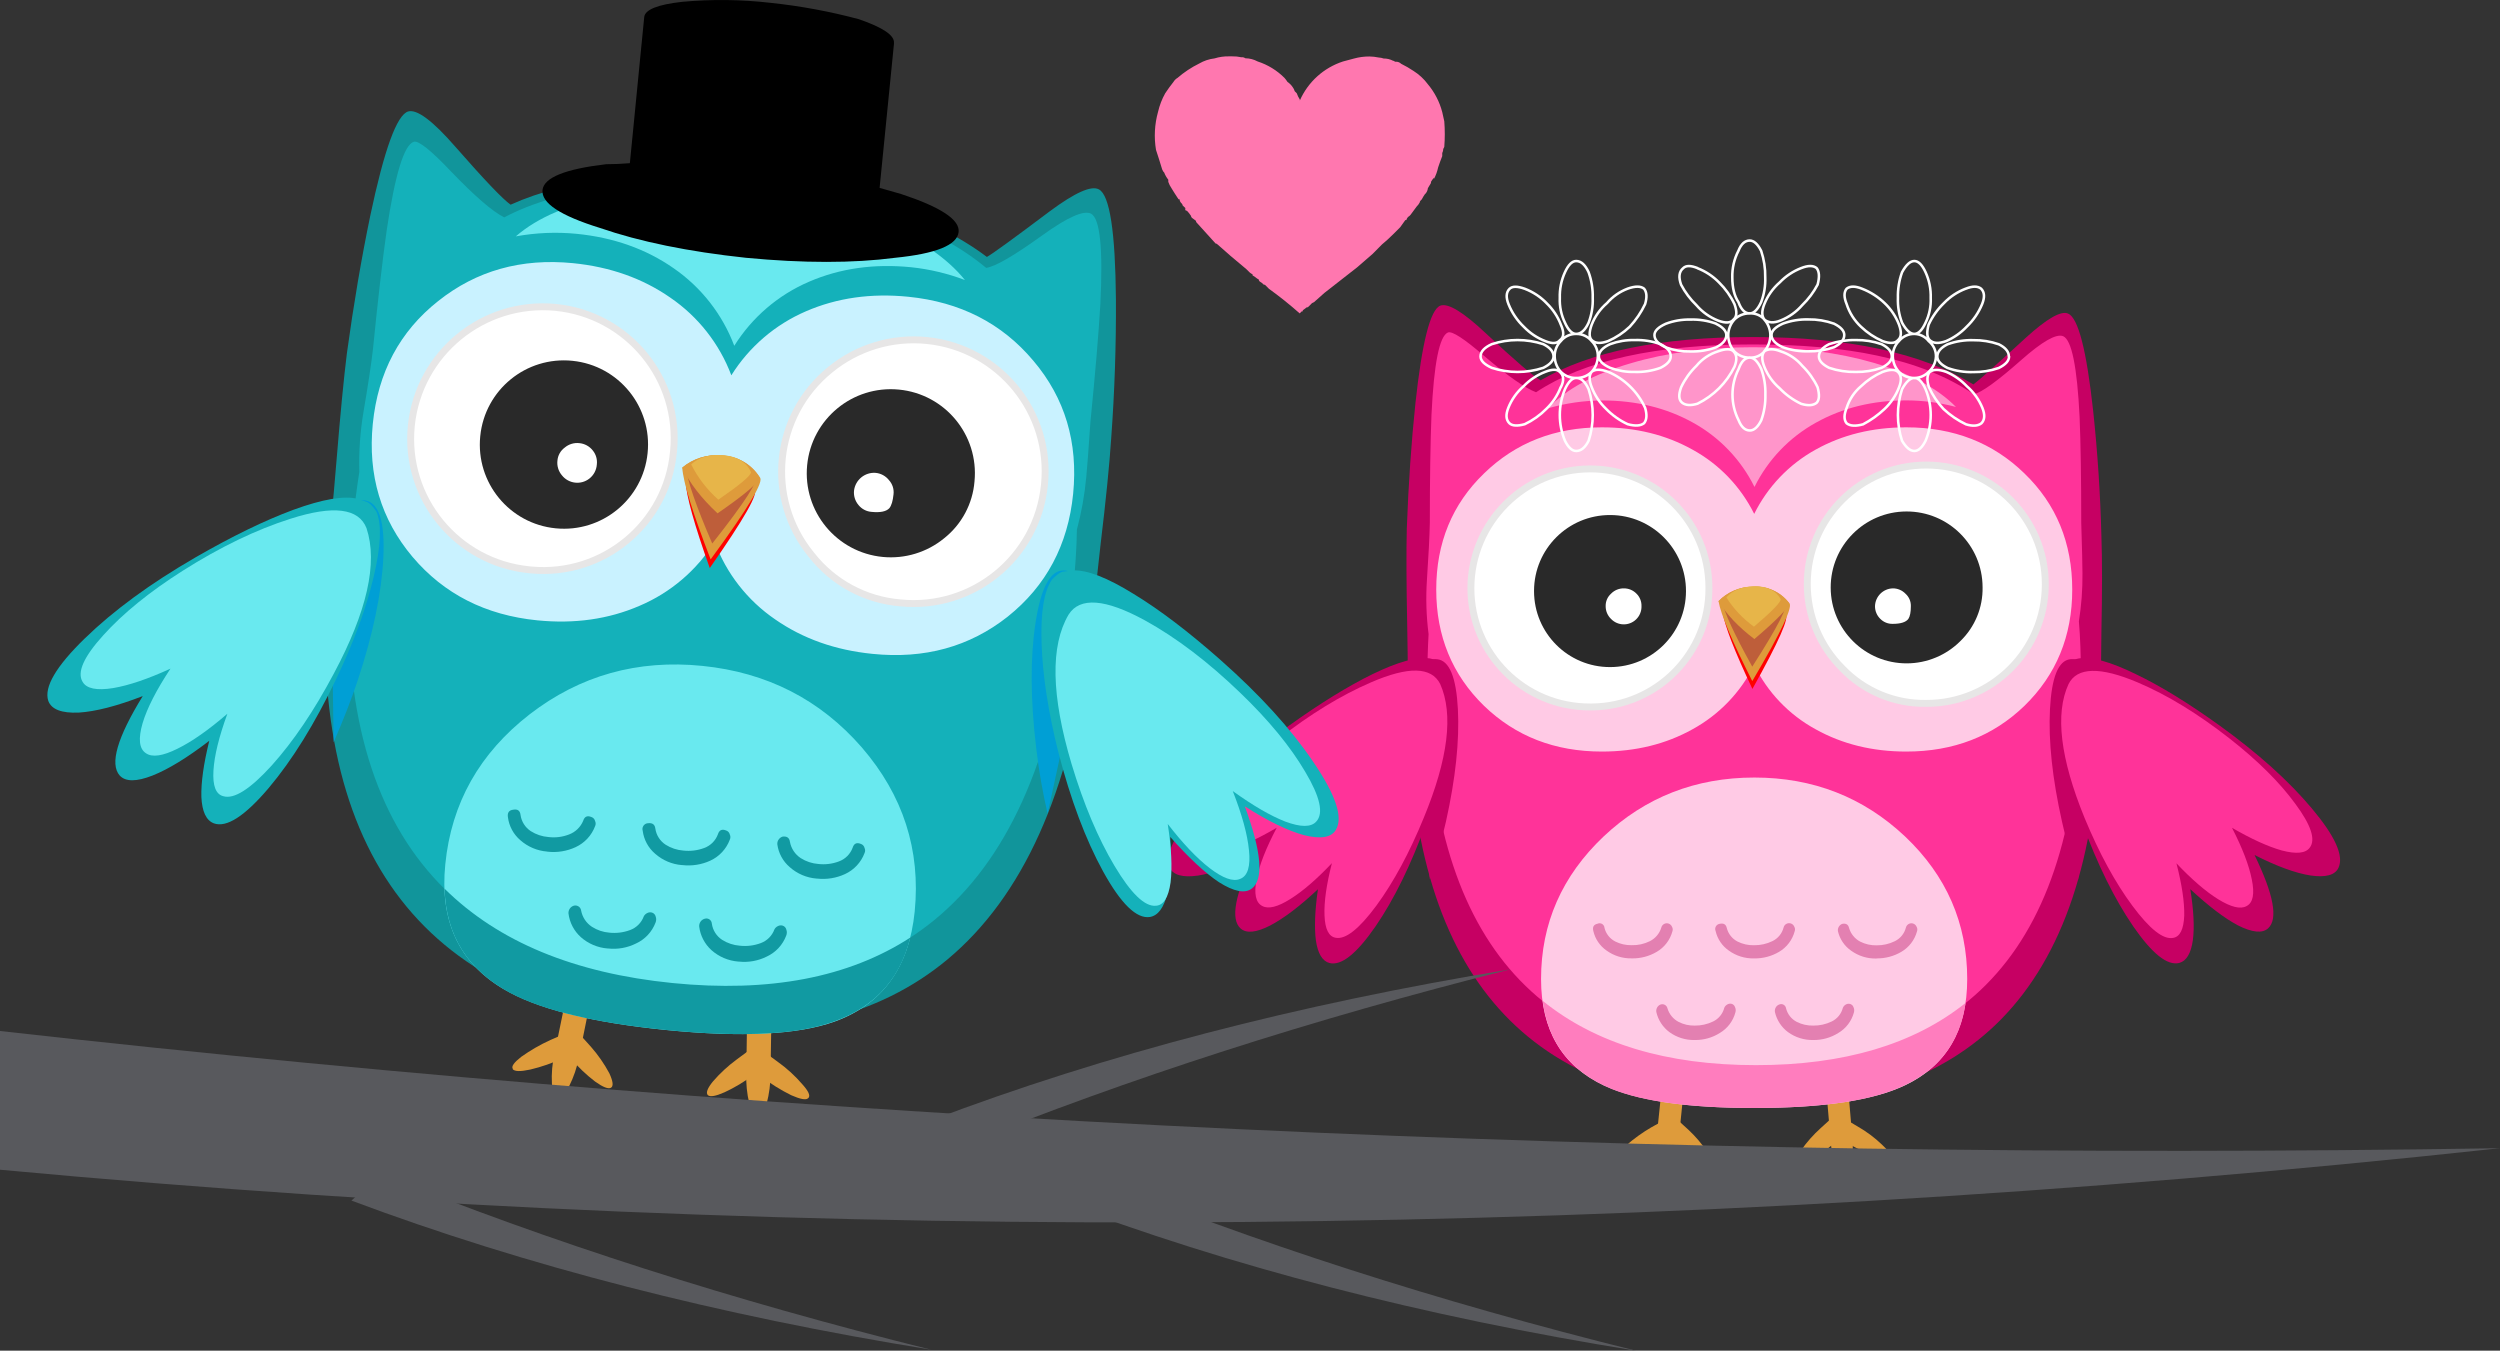
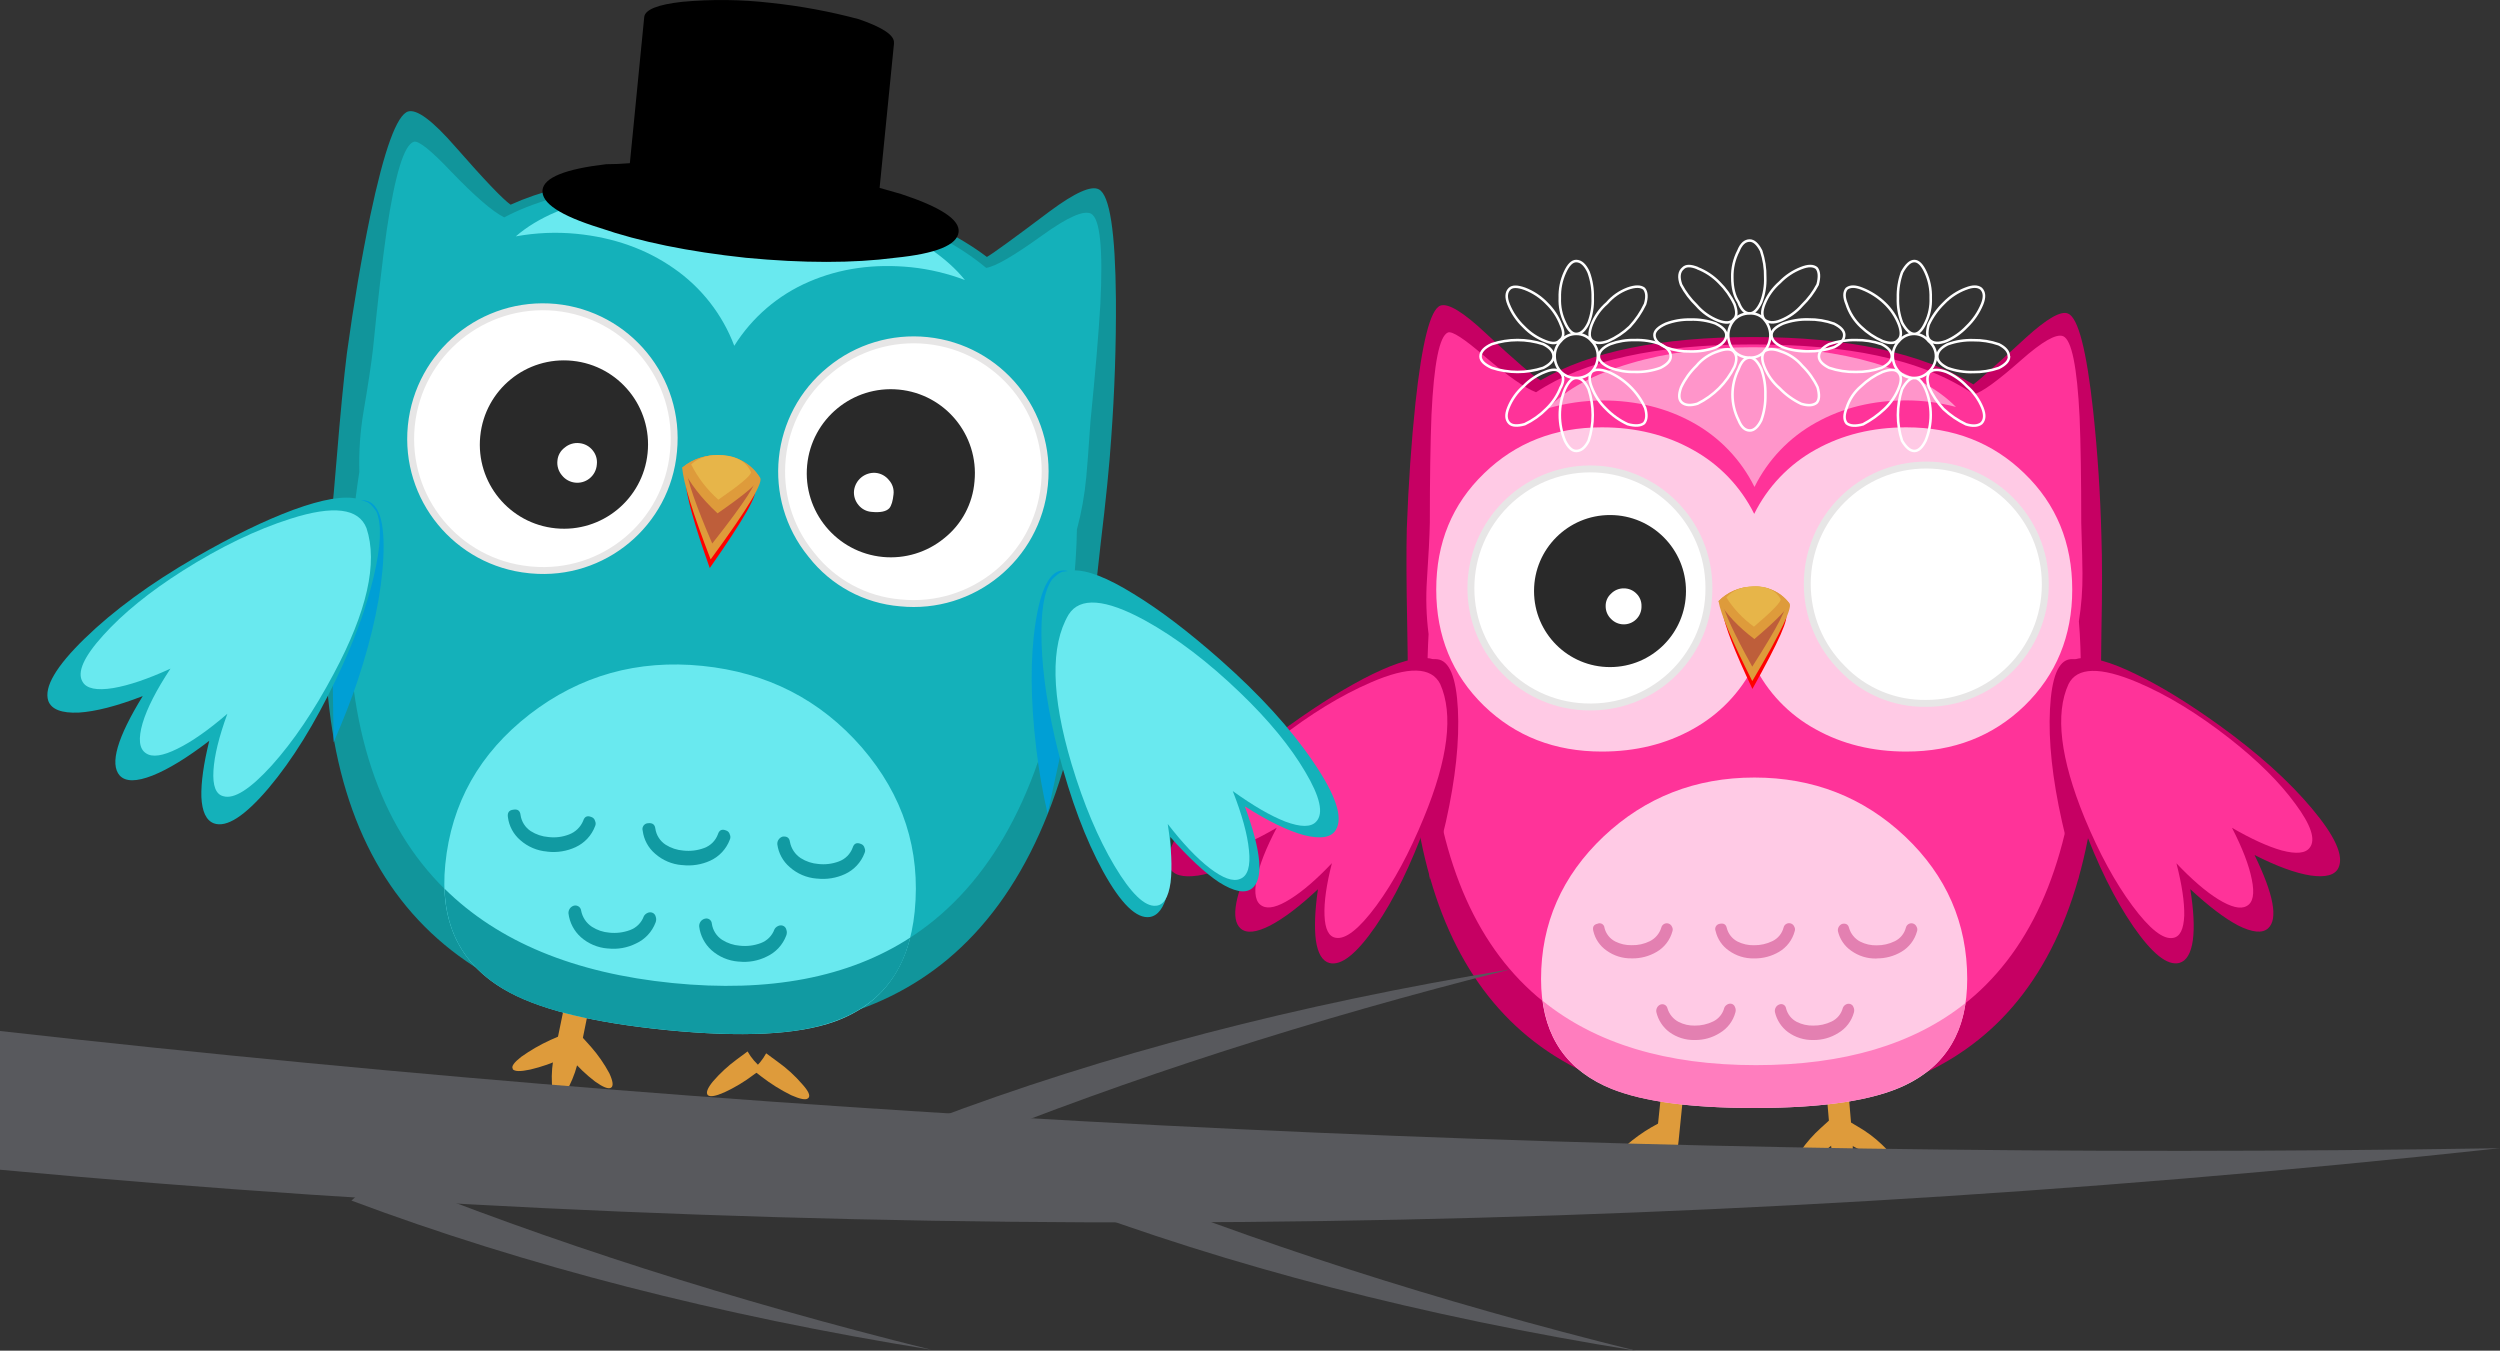
<svg xmlns="http://www.w3.org/2000/svg" version="1.0" id="Layer_1" x="0px" y="0px" viewBox="0 0 976 527.31" enable-background="new 0 0 976 527.31" xml:space="preserve">
  <rect x="0" y="0" width="976" height="527.31" fill="#333333" stroke="none" />
  <title>owls_0002</title>
-   <path fill="#FF77AF" d="M468.15,24.81c-3.045,1.497-5.885,3.379-8.45,5.6c-0.66,0.389-1.211,0.94-1.6,1.6  c-1.067,1.333-2.133,2.8-3.2,4.4c-1.271,2.272-2.214,4.713-2.8,7.25c-1.351,4.832-1.624,9.901-0.8,14.85c0.8,2.4,1.6,4.933,2.4,7.6  l0.4,0.8l0.4,0.45c0.385,1.011,0.924,1.955,1.6,2.8V71c0.291,0.85,0.695,1.657,1.2,2.4c0.8,1.333,1.733,2.8,2.8,4.4h0.4  c0.04,0.619,0.328,1.196,0.8,1.6c0.236,0.202,0.38,0.49,0.4,0.8c0.3,0.267,0.717,0.667,1.25,1.2h-0.4l0.4,0.85h0.4  c0.597,0.613,1.133,1.283,1.6,2c0.02,0.31,0.164,0.598,0.4,0.8l1.6,1.2v0.4c2.4,2.667,4.933,5.467,7.6,8.4  c0.31,0.02,0.598,0.164,0.8,0.4c2.967,2.7,6.717,5.917,11.25,9.65l1.2,1.2c0.356,0.327,0.761,0.597,1.2,0.8v0.4l1.2,0.8  c0.356,0.327,0.761,0.597,1.2,0.8c0.02,0.31,0.164,0.598,0.4,0.8c0.602,0.32,1.144,0.743,1.6,1.25h0.4l1.2,1.2l0.4,0.4  c4.16,2.994,8.165,6.198,12,9.6l0.8-0.8h0.4v-0.4l1.6-1.2h0.4l1.6-1.6l0.8-0.4l4.05-3.6l12.8-10c1.9-1.6,3.9-3.333,6-5.2l3.6-3.65  c1.6-1.333,3.067-2.667,4.4-4l2.8-2.8c0.8-1.067,1.467-2,2-2.8h0.4c0.169-0.673,0.601-1.25,1.2-1.6l0.4-0.4  c0.8-1.067,1.6-2.15,2.4-3.25c0.483-0.466,0.888-1.006,1.2-1.6c0.02-0.31,0.164-0.598,0.4-0.8l0.4-0.4c0.36-0.69,0.761-1.358,1.2-2  l0.4-0.4c0.45-0.578,0.727-1.271,0.8-2l1.2-2V71c0.312-0.594,0.717-1.134,1.2-1.6v0.4c0.731-1.405,1.269-2.902,1.6-4.45  c0.533-1.6,1.067-3.067,1.6-4.4v-1.2c0.257-0.495,0.394-1.043,0.4-1.6l0.4-0.8c0.264-3.328,0.264-6.672,0-10  c-0.267-1.333-0.533-2.533-0.8-3.6c-1.042-3.986-2.955-7.692-5.6-10.85c-1.527-2.066-3.426-3.83-5.6-5.2  c-1.553-1.04-3.173-1.975-4.85-2.8c-0.528-0.532-1.251-0.821-2-0.8h-0.4c-0.202-0.236-0.49-0.38-0.8-0.4  c-1.111-0.577-2.348-0.87-3.6-0.85c-0.642-0.236-1.317-0.371-2-0.4c-1.184-0.251-2.39-0.384-3.6-0.4c-2.027-0.007-4.046,0.262-6,0.8  L524.3,24c-7.531,2.454-13.659,8-16.85,15.25v-0.4c-0.5-0.764-0.903-1.587-1.2-2.45l-0.8-0.8c-0.153-0.583-0.425-1.128-0.8-1.6  c-0.527-0.793-1.207-1.473-2-2c-0.354-0.566-0.756-1.101-1.2-1.6c-2.928-2.93-6.509-5.123-10.45-6.4  c-1.474-0.801-3.122-1.23-4.8-1.25c-0.466-0.325-1.036-0.467-1.6-0.4c-1.181-0.263-2.39-0.38-3.6-0.35h-1.2  c-1.914-0.037-3.822,0.233-5.65,0.8C472.033,23.05,469.99,23.734,468.15,24.81z" />
  <path fill="#DE9B3B" d="M659.5,393.14c-0.533-3-1.39-4.557-2.57-4.67h-0.16c-1.18-0.107-2.36,1.287-3.54,4.18  c-1.172,3.385-1.921,6.901-2.23,10.47l-4.34,41.66c-0.44,3.53-0.386,7.105,0.16,10.62c0.533,3,1.39,4.5,2.57,4.5h0.16  c1.18,0,2.307-1.393,3.38-4.18c1.287-3.357,2.099-6.878,2.41-10.46l4.18-41.5C659.945,400.232,659.938,396.666,659.5,393.14z" />
-   <path fill="#DE9B3B" d="M659.18,441.08l-3.54-3.22c-1.573,2.123-3.539,3.926-5.79,5.31l2.73,2.73c2.839,2.739,5.964,5.166,9.32,7.24  c3,1.713,4.93,2.25,5.79,1.61s0.483-2.307-1.13-5C664.438,446.588,661.962,443.68,659.18,441.08z" />
  <path fill="#DE9B3B" d="M649,437.71l-4.34,2.41c-3.427,1.998-6.658,4.315-9.65,6.92c-2.36,2.253-3.217,3.753-2.57,4.5v0.16  c0.753,0.753,2.79,0.593,6.11-0.48c3.867-1.324,7.584-3.05,11.09-5.15l3.54-2.09C651.403,442.173,649.985,440.045,649,437.71z" />
  <path fill="#DE9B3B" d="M717.53,392.5c-1.073-2.787-2.2-4.12-3.38-4c-1.18,0.12-2.09,1.567-2.73,4.34  c-0.556,3.458-0.663,6.974-0.32,10.46l3.54,41.66c0.217,3.566,0.92,7.085,2.09,10.46c1.073,2.787,2.2,4.12,3.38,4h0.16  c1.18-0.107,2.037-1.607,2.57-4.5c0.553-3.512,0.661-7.081,0.32-10.62l-3.54-41.5C719.416,399.285,718.712,395.817,717.53,392.5z" />
  <path fill="#DE9B3B" d="M714.31,437.22l-3.54,3.22c-2.832,2.55-5.368,5.412-7.56,8.53c-1.713,2.573-2.143,4.24-1.29,5  c0.86,0.667,2.79,0.13,5.79-1.61c3.403-2.016,6.581-4.389,9.48-7.08l2.89-2.57C717.813,441.279,715.852,439.413,714.31,437.22z" />
  <path fill="#DE9B3B" d="M734.73,446.87c-2.859-2.739-6.042-5.116-9.48-7.08l-4.34-2.57c-0.985,2.335-2.403,4.462-4.18,6.27  l3.38,2.09c3.504,2.19,7.22,4.022,11.09,5.47c3.333,1.073,5.317,1.233,5.95,0.48l0.16-0.16  C737.95,450.517,737.09,449.017,734.73,446.87z" />
  <path fill="#C60063" d="M790.83,131.9c-11.787,10.833-18.593,16.893-20.42,18.18c-20.253-12.333-48.973-18.5-86.16-18.5  c-35.793,0-63.39,5.63-82.79,16.89c-2.893-1.607-10.02-7.72-21.38-18.34c-8.893-8.367-14.84-11.96-17.84-10.78  c-3.86,1.607-7.077,14.273-9.65,38c-1.607,15.227-2.733,31.58-3.38,49.06c-0.213,8.9-0.16,21.393,0.16,37.48  c0.32,16.087,0.32,28.58,0,37.48l0.48-1.29c1.927,101.133,47.15,151.7,135.67,151.7c41.58,0,73.463-11.26,95.65-33.78  c24.327-24.773,37.187-63.167,38.58-115.18l0.64,1.45c-0.213-8.58-0.213-21.073,0-37.48c0.32-15.873,0.32-28.367,0-37.48  c-0.427-16.513-1.5-32.813-3.22-48.9c-2.573-23.7-5.843-36.367-9.81-38C804.593,121.23,799.083,124.393,790.83,131.9z" />
  <path fill="#FF3399" d="M789.06,140.58c-9.213,8.153-15.377,12.603-18.49,13.35c-10.287-6.973-22.88-12.013-37.78-15.12  c-13.5-2.893-29.683-4.34-48.55-4.34c-37.613,0-65.8,6.22-84.56,18.66c-4.287-1.607-11.037-6.327-20.25-14.16  c-7.82-6.753-12.537-9.81-14.15-9.17c-3.333,1.393-5.477,12.117-6.43,32.17c-0.427,10.833-0.64,24.883-0.64,42.15  c-0.107,5.253-0.483,12.653-1.13,22.2c-0.474,7.081-0.259,14.191,0.64,21.23c-0.32,5.687-0.48,11.64-0.48,17.86  c0,100.273,42.76,150.41,128.28,150.41c41.687,0,72.98-11.903,93.88-35.71c22-24.88,33-63.113,33-114.7  c0-9.22-0.267-16.833-0.8-22.84c0.987-6.17,1.456-12.412,1.4-18.66c0-3-0.16-9.597-0.48-19.79c0-17.053-0.213-30.833-0.64-41.34  c-0.967-19.627-3.11-30.137-6.43-31.53C802.777,130.177,797.313,133.287,789.06,140.58z" />
  <path fill="#FF95CA" d="M660.95,165c10.369,5.728,18.742,14.485,24,25.1c5.258-10.615,13.631-19.372,24-25.1  c10.393-5.793,22.183-8.69,35.37-8.69c6.514,0.024,12.997,0.888,19.29,2.57c-7.18-7.293-17.847-13.03-32-17.21  c-14.04-4.073-29.793-6.11-47.26-6.11c-17.787,0-33.7,2.09-47.74,6.27c-14.407,4.207-25.157,10.063-32.25,17.57  c6.897-1.998,14.039-3.028,21.22-3.06C638.76,156.347,650.55,159.233,660.95,165z" />
  <path fill="#FFCAE5" d="M790.35,275.55c12.433-12.12,18.65-27.24,18.65-45.36c0-18.233-6.217-33.353-18.65-45.36  c-12.327-12-27.707-18-46.14-18c-13.18,0-24.97,2.897-35.37,8.69c-10.369,5.728-18.742,14.485-24,25.1  c-5.274-10.64-13.691-19.402-24.11-25.1c-10.393-5.793-22.183-8.69-35.37-8.69c-18.327,0-33.66,6-46,18  c-12.433,12-18.65,27.12-18.65,45.36c0,18.127,6.217,33.247,18.65,45.36c12.327,11.907,27.66,17.86,46,17.86  c13.18,0,24.97-2.897,35.37-8.69c10.419-5.698,18.836-14.46,24.11-25.1c5.194,10.659,13.584,19.433,24,25.1  c10.393,5.793,22.183,8.69,35.37,8.69C762.643,293.41,778.023,287.457,790.35,275.55z" />
  <path fill="#C60063" d="M820.09,266.54c-4.393-6.54-8.36-9.597-11.9-9.17c-4.607,0.533-7.233,7.02-7.88,19.46  c-0.647,12.44,0.917,27.08,4.69,43.92c1.673,7.617,3.766,15.135,6.27,22.52L820.09,266.54z" />
  <path fill="#C60063" d="M561.12,257.37c-3.427-0.427-7.337,2.63-11.73,9.17l8.84,76.73c2.667-8.367,4.757-15.873,6.27-22.52  c3.753-16.84,5.307-31.48,4.66-43.92S565.833,257.903,561.12,257.37z" />
  <path fill="#C60063" d="M866.55,283.27c-12.22-8.793-23.15-15.497-32.79-20.11c-9.86-4.827-17.253-6.863-22.18-6.11  c-0.107,0-1.287,0.267-3.54,0.8c-0.745,0.331-1.405,0.827-1.93,1.45c-0.526,0.496-1.011,1.035-1.45,1.61  c-2.467,4.18-2.95,11.847-1.45,23s4.717,23.593,9.65,37.32c6,16.3,12.643,29.76,19.93,40.38c7.393,10.727,13.393,15.5,18,14.32  c2.787-0.753,4.553-3.703,5.3-8.85c0.667-5.04,0.333-11.69-1-19.95c7.18,6.667,13.397,11.387,18.65,14.16  c5.573,2.787,9.483,3.163,11.73,1.13c3.967-3.647,2.2-13.19-5.3-28.63c8.667,4.4,15.953,7.067,21.86,8c6,0.86,9.643-0.16,10.93-3.06  c2.14-4.613-1.343-12.333-10.45-23.16C893.537,304.87,881.55,294.103,866.55,283.27z" />
  <path fill="#FF3399" d="M871.37,323.17c7.607,4.4,14.09,7.35,19.45,8.85c5.68,1.5,9.323,1.123,10.93-1.13  c2.36-3.113,0.483-8.797-5.63-17.05c-6.107-8.367-14.627-16.84-25.56-25.42c-12.433-9.76-24.433-17.093-36-22  c-14.667-6.22-23.667-6.007-27,0.64c-5.333,11.58-3.243,29.007,6.27,52.28c5.68,13.727,11.897,25.147,18.65,34.26  c6.753,9.113,12.057,13.297,15.91,12.55c2.667-0.427,4.113-3.323,4.34-8.69c0.107-5.333-0.91-12.143-3.05-20.43  c6,6.327,11.413,10.993,16.24,14c5.04,3.113,8.737,4.023,11.09,2.73c2.573-1.287,3.27-4.773,2.09-10.46  C878.02,337.813,875.443,331.103,871.37,323.17z" />
  <path fill="#C60063" d="M558.23,257.05c-4.927-0.753-12.373,1.283-22.34,6.11c-9.647,4.72-20.523,11.423-32.63,20.11  c-14.893,10.727-26.893,21.503-36,32.33s-12.643,18.547-10.61,23.16c1.393,2.893,5.09,3.913,11.09,3.06  c5.893-0.967,13.18-3.633,21.86-8c-7.5,15.44-9.267,24.983-5.3,28.63c2.253,2.04,6.11,1.663,11.57-1.13  c5.333-2.787,11.55-7.507,18.65-14.16c-1.18,8.26-1.447,14.91-0.8,19.95c0.753,5.147,2.52,8.097,5.3,8.85  c4.607,1.18,10.607-3.593,18-14.32c7.287-10.62,13.877-24.08,19.77-40.38c4.534-12.062,7.769-24.572,9.65-37.32  c1.5-11.047,1.07-18.713-1.29-23c-0.439-0.575-0.924-1.114-1.45-1.61c-0.595-0.616-1.305-1.109-2.09-1.45  C559.463,257.327,558.337,257.05,558.23,257.05z" />
  <path fill="#FF3399" d="M537.33,353.57c6.753-9.22,12.917-20.64,18.49-34.26c9.54-23.06,11.683-40.487,6.43-52.28  c-3.427-6.753-12.427-6.967-27-0.64c-11.68,5.04-23.68,12.373-36,22c-10.933,8.58-19.453,17.053-25.56,25.42  c-6.107,8.26-7.983,13.943-5.63,17.05c1.607,2.253,5.25,2.63,10.93,1.13c5.467-1.5,11.95-4.45,19.45-8.85  c-4.18,7.933-6.807,14.637-7.88,20.11c-1.073,5.687-0.323,9.173,2.25,10.46c2.36,1.287,6.003,0.377,10.93-2.73  c4.82-3,10.233-7.667,16.24-14c-2.14,8.367-3.103,15.177-2.89,20.43c0.213,5.333,1.66,8.23,4.34,8.69  C525.277,366.867,530.577,362.69,537.33,353.57z" />
  <path fill="#FFCAE5" d="M743.73,326.55c-16.287-15.333-35.897-23-58.83-23s-42.547,7.667-58.84,23  c-16.287,15.44-24.43,33.993-24.43,55.66c0,19.947,8.143,33.78,24.43,41.5c12.433,5.9,32.047,8.85,58.84,8.85  c26.793,0,46.403-2.95,58.83-8.85c16.18-7.72,24.27-21.553,24.27-41.5C768,360.437,759.91,341.883,743.73,326.55z" />
  <path fill="#FF7DBE" d="M684.9,432.56c24.54,0,42.973-2.467,55.3-7.4c15.86-6.327,24.917-17.533,27.17-33.62  c-20.247,16.193-47.523,24.29-81.83,24.29c-34.827,0-62.583-8.367-83.27-25.1c2.14,16.513,11.14,27.99,27,34.43  C641.597,430.093,660.14,432.56,684.9,432.56z" />
  <path fill="#E380B1" d="M700.65,363.55c0.211-0.585,0.153-1.233-0.16-1.77c-0.456-1.126-1.739-1.669-2.865-1.213  c-0.661,0.268-1.151,0.839-1.315,1.533c-0.592,2.324-2.18,4.268-4.34,5.31c-2.25,1.097-4.727,1.648-7.23,1.61  c-2.23,0.053-4.439-0.445-6.43-1.45c-2.094-1.085-3.617-3.02-4.18-5.31c-0.32-1.393-1.23-1.93-2.73-1.61  c-1.133,0.154-1.927,1.196-1.773,2.329c0.027,0.197,0.082,0.389,0.163,0.571c0.722,3.068,2.552,5.761,5.14,7.56  c2.85,2.06,6.294,3.135,9.81,3.06h0.16c3.391,0.042,6.729-0.847,9.65-2.57C697.564,369.824,699.755,366.931,700.65,363.55z" />
  <path fill="#E380B1" d="M637.15,374.16c3.391,0.042,6.729-0.847,9.65-2.57c3.007-1.762,5.201-4.635,6.11-8  c0.211-0.585,0.153-1.233-0.16-1.77c-0.456-1.126-1.739-1.669-2.865-1.213c-0.661,0.268-1.151,0.839-1.315,1.533  c-0.697,2.318-2.327,4.242-4.5,5.31c-2.195,1.086-4.622,1.618-7.07,1.55c-2.23,0.053-4.439-0.445-6.43-1.45  c-2.094-1.085-3.617-3.02-4.18-5.31c-0.063-1.053-0.967-1.856-2.02-1.793c-0.246,0.015-0.487,0.077-0.71,0.183  c-1.5,0.32-2.037,1.287-1.61,2.9c0.722,3.068,2.552,5.761,5.14,7.56c2.85,2.06,6.294,3.135,9.81,3.06h0.16L637.15,374.16z" />
  <path fill="#E380B1" d="M732.64,374.16c3.391,0.042,6.729-0.847,9.65-2.57c3.007-1.762,5.201-4.635,6.11-8  c0.211-0.585,0.153-1.233-0.16-1.77c-0.456-1.126-1.739-1.669-2.865-1.213c-0.661,0.268-1.151,0.839-1.315,1.533  c-0.592,2.324-2.18,4.268-4.34,5.31c-2.197,1.085-4.62,1.637-7.07,1.61c-2.23,0.053-4.439-0.445-6.43-1.45  c-2.106-1.109-3.672-3.025-4.34-5.31c-0.32-1.393-1.23-1.93-2.73-1.61c-0.545,0.221-1,0.619-1.29,1.13  c-0.32,0.531-0.434,1.161-0.32,1.77c0.722,3.068,2.552,5.761,5.14,7.56c2.85,2.06,6.294,3.135,9.81,3.06h0.16L732.64,374.16z" />
  <path fill="#E380B1" d="M720.58,392.18c-0.511,0.29-0.909,0.745-1.13,1.29c-0.592,2.324-2.18,4.268-4.34,5.31  c-2.25,1.097-4.727,1.648-7.23,1.61c-2.23,0.053-4.439-0.445-6.43-1.45c-2.094-1.085-3.617-3.02-4.18-5.31  c-0.163-1.053-1.15-1.775-2.203-1.611c-0.182,0.028-0.36,0.083-0.527,0.161c-0.545,0.221-1,0.619-1.29,1.13  c-0.303,0.537-0.416,1.161-0.32,1.77c0.712,3.158,2.537,5.955,5.14,7.88c2.85,2.06,6.294,3.135,9.81,3.06H708  c3.412,0.038,6.763-0.91,9.65-2.73c3.007-1.762,5.201-4.635,6.11-8c0.211-0.692,0.154-1.438-0.16-2.09  c-0.214-0.661-0.769-1.154-1.45-1.29C721.611,391.802,721.052,391.898,720.58,392.18z" />
  <path fill="#E380B1" d="M677.5,395.24c0.211-0.692,0.154-1.438-0.16-2.09c-0.214-0.661-0.769-1.154-1.45-1.29  c-0.558-0.104-1.134,0.011-1.61,0.32c-0.511,0.29-0.909,0.745-1.13,1.29c-0.592,2.324-2.18,4.268-4.34,5.31  c-2.25,1.097-4.727,1.648-7.23,1.61c-2.178,0.042-4.332-0.456-6.27-1.45c-2.106-1.109-3.672-3.025-4.34-5.31  c-0.256-1.103-1.358-1.789-2.461-1.532c-0.091,0.021-0.181,0.049-0.269,0.082c-0.545,0.221-1,0.619-1.29,1.13  c-0.303,0.537-0.416,1.161-0.32,1.77c0.712,3.158,2.537,5.955,5.14,7.88c2.85,2.06,6.294,3.135,9.81,3.06h0.16  c3.412,0.038,6.763-0.91,9.65-2.73C674.407,401.516,676.603,398.623,677.5,395.24z" />
  <path fill="#FF0000" d="M697,239.84c-3.647-4.507-7.88-6.597-12.7-6.27c-4.18,0.107-8.09,1.983-11.73,5.63  c0.753,5.147,4.61,15.067,11.57,29.76C694.507,250.407,698.793,240.7,697,239.84z" />
  <path fill="#DE9B3B" d="M698.4,235.33c-3.338-4.367-8.673-6.731-14.15-6.27c-5.022,0.011-9.828,2.04-13.34,5.63  c0.86,5.147,5.253,15.55,13.18,31.21C695.557,246.487,700.327,236.297,698.4,235.33z" />
  <path fill="#BE5E3A" d="M696.79,235.49c-3.122-3.615-7.778-5.528-12.54-5.15c-4.36,0.117-8.553,1.703-11.9,4.5  c0.753,4.18,4.663,12.653,11.73,25.42C694.16,244.5,698.397,236.243,696.79,235.49z" />
  <path fill="#DE9B3B" d="M698.4,235.33c-3.445-4.321-8.798-6.667-14.31-6.27c-4.97,0.034-9.719,2.062-13.18,5.63  c3.107,5.147,7.773,10.08,14,14.8C694.117,241.663,698.613,236.943,698.4,235.33z" />
  <path fill="#E7B549" d="M695.19,233.89c-1.927-3.433-5.41-5.1-10.45-5c-4.713,0.107-8.303,1.553-10.77,4.34  c2.821,4.465,6.478,8.343,10.77,11.42C691.813,238.657,695.297,235.07,695.19,233.89z" />
  <path fill="#FFFFFF" d="M785,260.91c18.126-18.185,18.078-47.621-0.107-65.747c-8.732-8.704-20.564-13.583-32.893-13.563  c-25.623,0.115-46.361,20.867-46.46,46.49c-0.037,25.67,20.742,46.51,46.412,46.548C764.359,274.656,776.258,269.713,785,260.91z" />
  <path fill="none" stroke="#E7E6E6" stroke-width="2.7" stroke-miterlimit="10" d="M798.48,228.11  c0.052-25.659-20.707-46.502-46.366-46.554c-25.659-0.052-46.502,20.707-46.554,46.366c-0.025,12.385,4.896,24.267,13.67,33.008  c8.544,8.919,20.42,13.873,32.77,13.67c25.62,0.05,46.43-20.679,46.48-46.3C798.48,228.237,798.48,228.173,798.48,228.11z" />
  <path fill="#FFFFFF" d="M620.76,183.05c-25.623,0.115-46.361,20.867-46.46,46.49c0.036,25.659,20.867,46.43,46.526,46.394  c25.659-0.036,46.43-20.867,46.394-46.526c-0.017-12.251-4.873-23.999-13.51-32.688C645.086,187.808,633.16,182.86,620.76,183.05z" />
  <path fill="none" stroke="#E7E6E6" stroke-width="2.7" stroke-miterlimit="10" d="M620.7,183.06  c25.62-0.039,46.421,20.699,46.46,46.32c0,0.057,0,0.113,0,0.17c0.183,25.471-20.317,46.267-45.788,46.45  c-0.224,0.002-0.448,0.002-0.672,0c-25.62,0.039-46.421-20.699-46.46-46.32c0-0.057,0-0.113,0-0.17  C574.36,203.903,595.093,183.175,620.7,183.06z" />
-   <path fill="#292929" d="M774,229.22c-0.06-16.375-13.383-29.601-29.758-29.541s-29.601,13.383-29.541,29.758  c0.06,16.375,13.383,29.601,29.758,29.541c7.828-0.029,15.327-3.152,20.861-8.688C771.015,244.778,774.16,237.144,774,229.22z" />
  <path fill="#292929" d="M628.63,201.07c-16.375-0.05-29.69,13.184-29.74,29.56c0,0.067,0,0.134,0,0.2  c0.028,16.375,13.325,29.628,29.7,29.6c0.013,0,0.027,0,0.04,0c16.328-0.039,29.553-13.272,29.58-29.6  c0.061-16.375-13.165-29.699-29.54-29.76C628.657,201.07,628.643,201.07,628.63,201.07z" />
  <path fill="#FFFFFF" d="M633.94,229.7c-1.884-0.026-3.695,0.731-5,2.09c-1.368,1.228-2.131,2.992-2.09,4.83  c-0.025,1.884,0.732,3.694,2.09,5c2.638,2.758,7.012,2.855,9.77,0.218c1.419-1.357,2.194-3.255,2.13-5.218  c0.051-1.807-0.648-3.555-1.93-4.83C637.612,230.438,635.814,229.682,633.94,229.7z" />
  <path fill="#FFFFFF" d="M746,236.62c0.041-1.838-0.722-3.602-2.09-4.83c-1.305-1.359-3.116-2.116-5-2.09  c-3.767,0.125-6.791,3.153-6.91,6.92c-0.025,1.884,0.732,3.694,2.09,5c1.272,1.281,3.016,1.979,4.82,1.93  c3.107,0,5.143-0.643,6.11-1.93C745.673,240.647,746,238.98,746,236.62z" />
  <path fill="none" stroke="#FFFFFF" stroke-linecap="round" stroke-linejoin="round" d="M688.8,124.71c-1.067-1.333-1.067-3.333,0-6  c1.293-3.257,3.351-6.156,6-8.45c2.355-2.461,5.223-4.373,8.4-5.6c2.7-1.067,4.7-1.067,6,0c1.067,1.333,1.2,3.483,0.4,6.45  c-1.559,2.971-3.585,5.672-6,8c-2.294,2.649-5.193,4.707-8.45,6c-2.667,1.1-4.8,0.967-6.4-0.4c1.507,1.659,2.359,3.809,2.4,6.05  c0.016,2.356-0.839,4.635-2.4,6.4c1.6-1.067,3.733-1.067,6.4,0c3.299,1.038,6.231,2.998,8.45,5.65c2.489,2.416,4.522,5.262,6,8.4  c0.8,2.967,0.667,4.983-0.4,6.05c-1.333,1.067-3.333,1.2-6,0.4c-3.147-1.486-5.994-3.536-8.4-6.05c-2.654-2.27-4.714-5.153-6-8.4  c-1.067-2.7-1.067-4.7,0-6c-1.396,1.622-3.463,2.507-5.6,2.4c1.58,0.033,3.047,1.517,4.4,4.45c1.157,3.203,1.7,6.596,1.6,10  c0.096,3.404-0.447,6.796-1.6,10c-1.333,2.667-2.817,4-4.45,4c-1.867,0-3.333-1.333-4.4-4c-3.183-6.287-3.183-13.713,0-20  c1.053-2.94,2.503-4.423,4.35-4.45c-2.245,0.062-4.417-0.806-6-2.4c-1.561-1.765-2.416-4.044-2.4-6.4  c0.041-2.241,0.893-4.391,2.4-6.05c1.564-1.573,3.702-2.44,5.92-2.4c-1.833-0.047-3.277-1.513-4.33-4.4c-1.6-2.4-2.4-5.617-2.4-9.65  c-0.091-3.614,0.734-7.192,2.4-10.4c1.067-2.667,2.533-4,4.4-4c1.6,0,3.083,1.333,4.45,4c1.133,3.348,1.674,6.867,1.6,10.4  c0.131,3.292-0.413,6.576-1.6,9.65c-1.333,2.9-2.8,4.367-4.4,4.4C685.289,122.221,687.381,123.09,688.8,124.71z M662.7,104.71  c3.189,1.233,6.072,3.144,8.45,5.6c2.483,2.44,4.515,5.301,6,8.45c1.067,2.933,0.933,4.933-0.4,6c-1.067,1.367-3.067,1.5-6,0.4  c-3.266-1.276-6.169-3.337-8.45-6c-2.415-2.328-4.441-5.029-6-8c-1.067-2.967-0.8-5.117,0.8-6.45c1.067-1.1,2.933-1.117,5.6-0.05  V104.71z M669.95,126.41c2.667,1.333,4,2.8,4,4.4c0,1.867-1.333,3.467-4,4.8c-3.206,1.148-6.596,1.69-10,1.6  c-3.289,0.076-6.562-0.467-9.65-1.6c-2.933-1.333-4.4-2.933-4.4-4.8c0-1.6,1.467-3.067,4.4-4.4c3.08-1.168,6.357-1.728,9.65-1.65  c3.405-0.108,6.799,0.435,10,1.6V126.41z M656.3,151.21c1.478-3.138,3.511-5.984,6-8.4c2.207-2.665,5.144-4.629,8.45-5.65  c2.933-1.067,4.933-1.067,6,0c1.333,1.333,1.467,3.333,0.4,6c-3.084,6.284-8.166,11.366-14.45,14.45c-2.667,0.8-4.667,0.667-6-0.4  C655.367,156.143,655.233,154.143,656.3,151.21z M720,130.76c0,1.867-1.333,3.467-4,4.8c-3.214,1.113-6.599,1.654-10,1.6  c-3.404,0.096-6.796-0.447-10-1.6c-2.933-1.333-4.4-2.933-4.4-4.8c0-1.6,1.467-3.067,4.4-4.4c3.196-1.188,6.592-1.748,10-1.65  c3.405-0.055,6.793,0.504,10,1.65C718.667,127.693,720,129.16,720,130.76z M683,122.31h0.13 M683.03,139.56h0.1" />
  <path fill="none" stroke="#FFFFFF" stroke-linecap="round" stroke-linejoin="round" d="M738.55,139.16c0,1.633-1.333,3.117-4,4.45  c-3.214,1.113-6.599,1.654-10,1.6c-3.55,0.077-7.086-0.465-10.45-1.6c-2.667-1.333-4-2.817-4-4.45c0-1.867,1.333-3.467,4-4.8  c3.364-1.135,6.9-1.677,10.45-1.6c3.401-0.054,6.786,0.487,10,1.6C737.217,135.693,738.55,137.293,738.55,139.16z M747.33,130.36  c-1.593,0-3.187-1.467-4.78-4.4c-1.18-3.075-1.725-6.358-1.6-9.65c-0.096-3.404,0.447-6.796,1.6-10c1.6-2.933,3.2-4.4,4.8-4.4  s3.067,1.467,4.4,4.4c1.427,3.135,2.111,6.557,2,10c0.146,3.333-0.542,6.65-2,9.65c-1.333,2.9-2.783,4.367-4.35,4.4  c2.178,0.046,4.219,1.075,5.55,2.8c1.828,1.45,2.881,3.666,2.85,6c-0.084,2.307-1.115,4.477-2.85,6  c-1.444,1.525-3.45,2.393-5.55,2.4c1.58,0,3.03,1.467,4.35,4.4c2.667,6.435,2.667,13.665,0,20.1c-1.333,2.667-2.8,4-4.4,4  c-1.6,0-3.2-1.333-4.8-4c-2.134-6.53-2.134-13.57,0-20.1c1.58-2.9,3.163-4.367,4.75-4.4c-2.228,0.048-4.379-0.819-5.95-2.4  c-1.505-1.641-2.358-3.774-2.4-6c-0.062-2.245,0.806-4.417,2.4-6c1.466-1.802,3.677-2.834,6-2.8h0.08 M734.93,133.16  c-3.109-1.356-5.952-3.252-8.4-5.6c-2.595-2.421-4.524-5.468-5.6-8.85c-1.1-2.667-1.1-4.667,0-6c1.333-1.067,3.333-1.067,6,0  c3.269,1.277,6.259,3.179,8.8,5.6c2.494,2.356,4.426,5.245,5.65,8.45c1.067,2.933,0.933,4.933-0.4,6  c-1.087,1.333-3.113,1.467-6.08,0.4H734.93z M767.43,112.71c2.667-1.067,4.667-1.067,6,0c1.333,1.333,1.467,3.333,0.4,6  c-1.374,3.341-3.435,6.357-6.05,8.85c-2.262,2.387-4.983,4.292-8,5.6c-2.933,1.067-5.083,0.933-6.45-0.4  c-1.067-1.067-1.2-3.067-0.4-6c1.461-3.163,3.495-6.028,6-8.45c2.375-2.469,5.268-4.382,8.47-5.6L767.43,112.71z M740.98,145.21  c1.333,1.333,1.467,3.333,0.4,6c-1.224,3.205-3.156,6.094-5.65,8.45c-2.515,2.371-5.341,4.39-8.4,6c-2.933,0.8-5.067,0.667-6.4-0.4  c-1.1-1.333-1.1-3.333,0-6c1.03-3.289,2.972-6.219,5.6-8.45c2.448-2.348,5.292-4.244,8.4-5.6c2.947-1.067,4.953-1.067,6.02,0H740.98  z M747.33,147.61h0.1 M753.43,145.21c1.333-1.067,3.483-1.067,6.45,0c3.017,1.308,5.738,3.213,8,5.6  c2.653,2.302,4.725,5.197,6.05,8.45c1.067,2.667,0.933,4.667-0.4,6c-1.367,1.067-3.367,1.2-6,0.4c-3.227-1.531-6.196-3.556-8.8-6  c-2.322-2.498-4.229-5.35-5.65-8.45c-0.887-2.667-0.797-4.667,0.27-6H753.43z M784.33,139.21c0,1.633-1.333,3.117-4,4.45  c-3.215,1.11-6.599,1.651-10,1.6c-3.404,0.1-6.797-0.443-10-1.6c-2.667-1.333-4-2.817-4-4.45c0-1.867,1.333-3.467,4-4.8  c3.203-1.157,6.596-1.7,10-1.6c3.401-0.051,6.785,0.49,10,1.6c2.613,1.3,3.92,2.883,3.92,4.75L784.33,139.21z" />
  <path fill="none" stroke="#FFFFFF" stroke-linecap="round" stroke-linejoin="round" d="M624.2,139.16c0-1.867,1.467-3.467,4.4-4.8  c3.086-1.139,6.361-1.682,9.65-1.6c3.404-0.1,6.797,0.443,10,1.6c2.7,1.333,4.033,2.933,4,4.8c0,1.633-1.333,3.117-4,4.45  c-3.203,1.157-6.596,1.7-10,1.6c-3.289,0.082-6.564-0.461-9.65-1.6C625.667,142.277,624.2,140.793,624.2,139.16z M641.85,112.71  c1.067,1.333,1.2,3.333,0.4,6c-1.538,3.238-3.561,6.222-6,8.85c-2.47,2.343-5.33,4.238-8.45,5.6c-2.933,1.067-5.067,0.933-6.4-0.4  c-1.067-1.067-1.067-3.067,0-6c1.276-3.266,3.337-6.169,6-8.45c2.159-2.503,4.909-4.428,8-5.6  C638.367,111.643,640.517,111.643,641.85,112.71L641.85,112.71z M615.32,130.36c-1.593,0-3.05-1.467-4.37-4.4  c-1.458-3-2.146-6.317-2-9.65c-0.111-3.443,0.573-6.865,2-10c1.333-2.933,2.8-4.4,4.4-4.4c1.9,0,3.517,1.467,4.85,4.4  c1.154,3.204,1.696,6.596,1.6,10c0.125,3.292-0.42,6.575-1.6,9.65c-1.333,2.907-2.933,4.373-4.8,4.4c2.322-0.028,4.53,1.002,6,2.8  c1.594,1.583,2.462,3.755,2.4,6c-0.042,2.226-0.895,4.359-2.4,6c1.333-1.067,3.467-1.067,6.4,0  c6.394,2.727,11.544,7.735,14.45,14.05c0.8,2.667,0.667,4.667-0.4,6c-1.333,1.067-3.467,1.2-6.4,0.4  c-3.159-1.469-6.022-3.502-8.45-6c-2.47-2.367-4.383-5.253-5.6-8.45c-1.067-2.667-1.067-4.667,0-6c-1.587,1.588-3.756,2.455-6,2.4  c1.88,0,3.48,1.467,4.8,4.4c2.134,6.53,2.134,13.57,0,20.1c-1.333,2.667-2.95,4-4.85,4c-1.6,0-3.067-1.333-4.4-4  c-2.667-6.435-2.667-13.665,0-20.1c1.333-2.9,2.783-4.367,4.35-4.4c-2.228,0.048-4.379-0.819-5.95-2.4  c-1.505-1.641-2.358-3.774-2.4-6c-0.062-2.245,0.806-4.417,2.4-6c1.466-1.802,3.677-2.834,6-2.8h0.08 M603.78,118.36  c2.47,2.367,4.383,5.253,5.6,8.45c1.333,2.933,1.2,4.933-0.4,6c-1.067,1.333-2.933,1.467-5.6,0.4c-3.197-1.217-6.083-3.13-8.45-5.6  c-2.612-2.485-4.659-5.503-6-8.85c-1.067-2.667-0.933-4.667,0.4-6c1.067-1.067,3.067-1.067,6,0c3.173,1.223,6.045,3.116,8.42,5.55  L603.78,118.36z M578,139.16c0-1.867,1.467-3.467,4.4-4.8c6.53-2.134,13.57-2.134,20.1,0c2.667,1.333,4,2.933,4,4.8  c0,1.633-1.333,3.117-4,4.45c-6.53,2.134-13.57,2.134-20.1,0C579.467,142.277,578,140.793,578,139.16z M609.3,151.16  c-1.217,3.197-3.13,6.083-5.6,8.45c-2.44,2.483-5.301,4.515-8.45,6c-2.933,0.8-4.933,0.667-6-0.4c-1.333-1.333-1.467-3.333-0.4-6  c1.293-3.257,3.351-6.156,6-8.45c2.367-2.47,5.253-4.383,8.45-5.6c2.667-1.067,4.533-1.067,5.6,0c1.633,1.367,1.783,3.383,0.45,6.05  L609.3,151.16z M615.25,147.56h0.1" />
  <path fill="#DE9B3B" d="M236.33,355.87c-0.26-3.367-1.033-5.173-2.32-5.42h-0.18c-1.287-0.247-2.74,1.16-4.36,4.22  c-1.67,3.593-2.889,7.378-3.63,11.27l-9.37,45.42c-0.875,3.838-1.212,7.779-1,11.71c0.26,3.367,1.04,5.117,2.34,5.25h0.18  c1.3,0.127,2.693-1.287,4.18-4.24c1.794-3.55,3.083-7.333,3.83-11.24l9.18-45.26C236.038,363.738,236.424,359.806,236.33,355.87z" />
  <path fill="#DE9B3B" d="M230.69,408.65l-3.54-3.93c-1.978,2.169-4.355,3.938-7,5.21l2.71,3.31c2.826,3.329,6.001,6.347,9.47,9  c3.113,2.22,5.18,3.023,6.2,2.41c1.02-0.613,0.803-2.497-0.65-5.65C235.885,415.288,233.473,411.815,230.69,408.65z" />
  <path fill="#DE9B3B" d="M219.91,403.82l-5,2.18c-3.994,1.824-7.808,4.02-11.39,6.56c-2.847,2.22-3.957,3.78-3.33,4.68v0.18  c0.747,0.907,3.007,0.953,6.78,0.14c4.404-1.032,8.688-2.523,12.78-4.45l4.13-1.91C222.101,409.014,220.754,406.509,219.91,403.82z" />
-   <path fill="#DE9B3B" d="M300.32,361.56c-0.873-3.193-1.967-4.793-3.28-4.8c-1.313-0.007-2.477,1.487-3.49,4.48  c-1.009,3.747-1.53,7.609-1.55,11.49L291.36,419c-0.154,3.951,0.233,7.904,1.15,11.75c0.873,3.187,1.967,4.787,3.28,4.8h0.18  c1.333,0,2.443-1.56,3.33-4.68c0.995-3.807,1.506-7.725,1.52-11.66l0.68-46.11C301.656,369.217,301.258,365.331,300.32,361.56z" />
  <path fill="#DE9B3B" d="M291.85,410.48l-4.25,3.15c-3.398,2.497-6.504,5.368-9.26,8.56c-2.173,2.667-2.84,4.45-2,5.35  c0.873,0.8,3.057,0.423,6.55-1.13c3.973-1.844,7.738-4.106,11.23-6.75l3.47-2.52C295.257,415.319,293.307,413.056,291.85,410.48z" />
  <path fill="#DE9B3B" d="M313.28,423.36c-2.85-3.331-6.097-6.3-9.67-8.84l-4.5-3.31c-1.341,2.465-3.135,4.653-5.29,6.45l3.49,2.68  c3.621,2.799,7.514,5.228,11.62,7.25c3.54,1.547,5.707,1.943,6.5,1.19l0.19-0.16C316.42,427.74,315.64,425.987,313.28,423.36z" />
  <path fill="#11959B" d="M409.77,82.53c-14.18,10.667-22.343,16.593-24.49,17.78c-20.953-15.82-51.913-25.78-92.88-29.88  c-39.427-3.947-70.443-0.787-93.05,9.48c-3.013-2.093-10.19-9.613-21.53-22.56c-8.873-10.193-15.03-14.807-18.47-13.84  c-4.427,1.333-9.363,14.92-14.81,40.76c-3.447,16.6-6.487,34.493-9.12,53.68c-1.213,9.78-2.547,23.55-4,41.31  c-1.453,17.76-2.83,31.523-4.13,41.29l0.71-1.35c-9,111.633,35.253,172.327,132.76,182.08c45.8,4.58,82.16-4.313,109.08-26.68  c29.52-24.607,47.907-65.473,55.16-122.6l0.55,1.67c0.707-9.473,2.083-23.237,4.13-41.29c2.1-17.453,3.477-31.217,4.13-41.29  c1.333-18.24,1.947-36.317,1.84-54.23c-0.22-26.393-2.427-40.697-6.62-42.91C426.103,72.31,419.683,75.17,409.77,82.53z" />
  <path fill="#14B1BA" d="M406.86,91.91c-11.047,7.96-18.333,12.183-21.86,12.67c-10.567-8.813-23.883-15.753-39.95-20.82  c-14.553-4.667-32.22-8.047-53-10.14c-41.433-4.147-73.163-0.4-95.19,11.24c-4.527-2.247-11.433-8.2-20.72-17.86  c-7.873-8.307-12.73-12.193-14.57-11.66c-3.813,1.167-7.357,12.747-10.63,34.74c-1.667,11.887-3.45,27.34-5.35,46.36  c-0.667,5.78-1.893,13.89-3.68,24.33c-1.301,7.749-1.847,15.606-1.63,23.46c-0.98,6.227-1.813,12.767-2.5,19.62  c-11.047,110.5,30.53,170.46,124.73,179.88c45.92,4.593,81.7-5.073,107.34-29c26.947-24.987,43.26-65.897,48.94-122.73  c1.013-10.16,1.557-18.577,1.63-25.25c1.785-6.686,3.006-13.51,3.65-20.4c0.333-3.333,0.883-10.617,1.65-21.85  c1.88-18.787,3.163-33.993,3.85-45.62c1.1-21.727-0.103-33.543-3.61-35.45C423.12,81.957,416.753,84.783,406.86,91.91z" />
  <path fill="#69E9EF" d="M263,104.73c10.782,7.448,19.036,18.008,23.66,30.27c6.948-11.104,17.117-19.826,29.15-25  c12.087-5.233,25.39-7.123,39.91-5.67c7.186,0.755,14.245,2.436,21,5c-7.147-8.847-18.27-16.353-33.37-22.52  c-15.02-6.04-32.137-10.023-51.35-11.95c-19.593-1.96-37.353-1.41-53.28,1.65c-16.28,3.027-28.73,8.283-37.35,15.77  c7.819-1.43,15.799-1.767,23.71-1C239.573,92.72,252.213,97.203,263,104.73z" />
-   <path fill="#C9F2FF" d="M393.41,240.74c15.027-12,23.54-27.973,25.54-47.92c2-20.087-3.18-37.42-15.54-52  c-12.273-14.613-28.553-22.937-48.84-24.97c-14.52-1.453-27.823,0.437-39.91,5.67c-12.033,5.174-22.202,13.896-29.15,25  c-4.639-12.304-12.948-22.885-23.8-30.31c-10.813-7.527-23.48-12.017-38-13.47c-20.187-2-37.73,2.927-52.63,14.78  c-15.013,11.86-23.527,27.833-25.54,47.92c-2,20,3.18,37.333,15.54,52c12.267,14.473,28.493,22.72,48.68,24.74  c14.52,1.453,27.823-0.437,39.91-5.67c12.105-5.131,22.34-13.858,29.32-25c4.537,12.304,12.793,22.891,23.62,30.29  c10.813,7.527,23.48,12.017,38,13.47C360.923,257.343,378.523,252.5,393.41,240.74z" />
  <path fill="#009FD5" d="M427.16,234.1c-4.12-7.693-8.15-11.497-12.09-11.41c-5.133,0.08-8.74,6.94-10.82,20.58s-1.98,29.94,0.3,48.9  c1.005,8.575,2.484,17.088,4.43,25.5L427.16,234.1z" />
  <path fill="#009FD5" d="M142.91,195.45c-3.733-0.853-8.38,2.083-13.94,8.81l1.29,85.51c3.873-8.92,7.003-16.96,9.39-24.12  c6-18.133,9.333-34.09,10-47.87S148.07,196.557,142.91,195.45z" />
  <path fill="#14B1BA" d="M476.49,257.65c-12.487-11.033-23.79-19.623-33.91-25.77c-10.327-6.407-18.247-9.467-23.76-9.18  c-0.12,0-1.453,0.167-4,0.5c-0.854,0.283-1.633,0.755-2.28,1.38c-0.633,0.488-1.225,1.026-1.77,1.61  c-3.173,4.333-4.55,12.727-4.13,25.18c0.42,12.453,2.59,26.513,6.51,42.18c4.813,18.62,10.65,34.18,17.51,46.68  c6.967,12.633,13.053,18.553,18.26,17.76c3.153-0.52,5.427-3.573,6.82-9.16c1.267-5.48,1.643-12.84,1.13-22.08  c7.18,8.12,13.513,14.003,19,17.65c5.833,3.687,10.1,4.53,12.8,2.53c4.767-3.58,3.87-14.29-2.69-32.13  c9.08,5.8,16.813,9.557,23.2,11.27c6.513,1.607,10.64,0.887,12.38-2.16c2.867-4.847-0.133-13.737-9-26.67  C503.853,284.413,491.83,271.217,476.49,257.65z" />
  <path fill="#69E9EF" d="M481.27,308.83c7.9,5.68,14.717,9.643,20.45,11.89c6.093,2.28,10.147,2.28,12.16,0  c2.94-3.167,1.5-9.637-4.32-19.41c-5.807-9.887-14.257-20.16-25.35-30.82c-12.62-12.147-25.023-21.573-37.21-28.28  c-15.487-8.473-25.427-9.23-29.82-2.27c-7.18,12.167-6.797,31.597,1.15,58.29c4.747,15.747,10.337,29.013,16.77,39.8  c6.433,10.787,11.817,15.98,16.15,15.58c3-0.18,4.913-3.21,5.74-9.09c0.707-5.893,0.337-13.507-1.11-22.84  c5.913,7.633,11.36,13.37,16.34,17.21c5.207,4,9.18,5.413,11.92,4.24c2.973-1.133,4.123-4.897,3.45-11.29  C486.983,325.693,484.877,318.023,481.27,308.83z" />
  <path fill="#14B1BA" d="M139.76,194.78c-5.333-1.373-13.763,0.05-25.29,4.27c-11.147,4.133-23.867,10.32-38.16,18.56  c-17.587,10.173-31.997,20.723-43.23,31.65c-11.233,10.927-15.977,19.043-14.23,24.35c1.213,3.333,5.173,4.863,11.88,4.59  c6.6-0.413,14.933-2.563,25-6.45c-9.967,16.187-12.967,26.52-9,31c2.253,2.493,6.543,2.493,12.87,0  c6.207-2.48,13.573-6.993,22.1-13.54c-2.207,8.967-3.233,16.263-3.08,21.89c0.26,5.753,1.883,9.197,4.87,10.33  c4.947,1.807,12.083-2.79,21.41-13.79c9.193-10.893,17.937-24.993,26.23-42.3c6.933-14.46,11.843-27.81,14.73-40.05  c2.867-12,3.24-20.497,1.12-25.49c-0.42-0.681-0.895-1.326-1.42-1.93c-0.586-0.745-1.313-1.366-2.14-1.83  C141.1,195.213,139.88,194.793,139.76,194.78z" />
  <path fill="#69E9EF" d="M106.11,298.81c8.453-9.42,16.5-21.323,24.14-35.71c13.047-24.353,17.327-43.317,12.84-56.89  c-3.033-7.82-12.927-9.05-29.68-3.69c-13.42,4.267-27.45,11.037-42.09,20.31c-12.987,8.247-23.32,16.64-31,25.18  c-7.64,8.427-10.333,14.483-8.08,18.17c1.52,2.667,5.493,3.483,11.92,2.45c6.187-1.053,13.653-3.587,22.4-7.6  c-5.48,8.28-9.11,15.377-10.89,21.29c-1.78,6.14-1.337,10.06,1.33,11.76c2.453,1.68,6.567,1.077,12.34-1.81  c5.64-2.773,12.117-7.317,19.43-13.63c-3.28,8.98-5.093,16.377-5.44,22.19c-0.353,5.933,0.92,9.267,3.82,10  C91.35,312.117,97.67,308.11,106.11,298.81z" />
  <path fill="#69E9EF" d="M336.45,291.79c-16.253-18.667-37.01-29.277-62.27-31.83c-25.26-2.553-47.707,3.733-67.34,18.86  c-19.647,15.22-30.647,34.763-33,58.63c-2.2,22,5.247,38.14,22.34,48.42c13.047,7.867,34.323,13.277,63.83,16.23  c29.507,2.953,51.433,1.867,65.78-3.26c18.667-6.727,29.103-21.06,31.31-43C359.467,331.82,352.583,310.47,336.45,291.79z" />
  <path fill="#119AA2" d="M260,402.1c27.033,2.707,47.61,2.02,61.73-2.06c18.167-5.22,29.377-16.553,33.63-34  c-24.093,15.607-55.027,21.52-92.8,17.74c-38.367-3.84-68.033-16.117-89-36.83c0.54,18.433,9.207,32.067,26,40.9  C212.56,394.617,232.707,399.367,260,402.1z" />
  <path fill="#119AA2" d="M284.92,327.8c0.302-0.632,0.302-1.368,0-2c-0.164-0.749-0.717-1.353-1.45-1.58  c-1.607-0.667-2.67-0.177-3.19,1.47c-0.91,2.495-2.875,4.46-5.37,5.37c-2.6,0.969-5.392,1.312-8.15,1  c-2.461-0.186-4.838-0.976-6.92-2.3c-2.179-1.43-3.636-3.729-4-6.31c-0.2-1.573-1.143-2.263-2.83-2.07  c-1.264,0.048-2.25,1.111-2.202,2.375c0.008,0.213,0.046,0.423,0.112,0.625c0.456,3.461,2.177,6.631,4.83,8.9  c2.91,2.581,6.582,4.143,10.46,4.45h0.18c3.726,0.43,7.5-0.168,10.91-1.73C280.821,334.378,283.56,331.431,284.92,327.8z" />
  <path fill="#119AA2" d="M213.8,332.5c3.73,0.418,7.503-0.194,10.91-1.77c3.516-1.622,6.25-4.565,7.61-8.19  c0.302-0.632,0.302-1.368,0-2c-0.164-0.749-0.717-1.353-1.45-1.58c-1.607-0.667-2.67-0.177-3.19,1.47  c-1.023,2.476-3.03,4.414-5.54,5.35c-2.544,0.987-5.292,1.331-8,1c-2.461-0.186-4.838-0.976-6.92-2.3  c-2.179-1.43-3.636-3.729-4-6.31c-0.187-1.687-1.13-2.377-2.83-2.07c-1.687,0.187-2.383,1.187-2.09,3  c0.456,3.461,2.177,6.631,4.83,8.9c2.91,2.581,6.582,4.143,10.46,4.45L213.8,332.5z" />
  <path fill="#119AA2" d="M319,343c3.73,0.418,7.503-0.194,10.91-1.77c3.516-1.622,6.25-4.565,7.61-8.19c0.302-0.632,0.302-1.368,0-2  c-0.164-0.749-0.717-1.353-1.45-1.58c-1.607-0.667-2.67-0.177-3.19,1.47c-0.91,2.495-2.875,4.46-5.37,5.37  c-2.55,0.961-5.292,1.303-8,1c-2.461-0.186-4.838-0.976-6.92-2.3c-2.2-1.454-3.716-3.738-4.2-6.33c-0.2-1.573-1.143-2.263-2.83-2.07  c-0.622,0.183-1.165,0.571-1.54,1.1c-0.411,0.548-0.606,1.228-0.55,1.91c0.456,3.461,2.177,6.631,4.83,8.9  c2.918,2.606,6.61,4.183,10.51,4.49H319z" />
  <path fill="#119AA2" d="M303.72,361.54c-0.592,0.263-1.077,0.718-1.38,1.29c-0.91,2.495-2.875,4.46-5.37,5.37  c-2.6,0.969-5.392,1.312-8.15,1c-2.461-0.186-4.838-0.976-6.92-2.3c-2.179-1.43-3.636-3.729-4-6.31  c-0.065-1.18-1.074-2.084-2.254-2.019c-0.203,0.011-0.404,0.051-0.596,0.119c-0.622,0.183-1.165,0.571-1.54,1.1  c-0.395,0.556-0.589,1.229-0.55,1.91c0.438,3.56,2.142,6.843,4.8,9.25c2.91,2.581,6.582,4.143,10.46,4.45h0.18  c3.755,0.416,7.55-0.261,10.93-1.95c3.516-1.622,6.25-4.565,7.61-8.19c0.307-0.74,0.325-1.568,0.05-2.32  c-0.164-0.749-0.717-1.353-1.45-1.58C304.933,361.182,304.28,361.246,303.72,361.54z" />
  <path fill="#119AA2" d="M255.93,360.16c0.307-0.74,0.325-1.568,0.05-2.32c-0.164-0.749-0.717-1.353-1.45-1.58  c-0.604-0.176-1.252-0.111-1.81,0.18c-0.592,0.263-1.077,0.718-1.38,1.29c-0.91,2.495-2.875,4.46-5.37,5.37  c-2.6,0.969-5.392,1.312-8.15,1c-2.405-0.194-4.724-0.981-6.75-2.29c-2.2-1.454-3.716-3.738-4.2-6.33  c-0.16-1.243-1.298-2.122-2.541-1.962c-0.104,0.013-0.207,0.034-0.309,0.062c-0.622,0.183-1.165,0.571-1.54,1.1  c-0.395,0.556-0.589,1.229-0.55,1.91c0.438,3.56,2.142,6.843,4.8,9.25c2.91,2.581,6.582,4.143,10.46,4.45h0.18  c3.755,0.416,7.55-0.261,10.93-1.95C251.821,366.724,254.563,363.785,255.93,360.16z" />
  <path fill="#FF0000" d="M294.47,191.11c-3.52-5.333-7.953-8.103-13.3-8.31c-4.613-0.34-9.13,1.297-13.55,4.91  c0.26,5.753,3.417,17.107,9.47,34.06C290.59,202.477,296.383,192.257,294.47,191.11z" />
  <path fill="#DE9B3B" d="M296.56,186.3c-3.193-5.179-8.807-8.372-14.89-8.47c-5.534-0.543-11.055,1.161-15.32,4.73  c0.38,5.767,4.073,17.71,11.08,35.83C292.203,198.277,298.58,187.58,296.56,186.3z" />
  <path fill="#BE5E3A" d="M294.77,186.3c-3.044-4.319-7.958-6.935-13.24-7.05c-4.815-0.349-9.607,0.937-13.6,3.65  c0.367,4.667,3.743,14.433,10.13,29.3C290.887,195.94,296.457,187.307,294.77,186.3z" />
  <path fill="#DE9B3B" d="M296.56,186.3c-3.316-5.142-8.954-8.319-15.07-8.49c-5.479-0.511-10.934,1.201-15.14,4.75  c2.853,6,7.447,11.95,13.78,17.85C291.143,192.803,296.62,188.1,296.56,186.3z" />
  <path fill="#E7B549" d="M293.18,184.35c-1.747-4-5.413-6.217-11-6.65c-5.207-0.4-9.32,0.8-12.34,3.6  c2.616,5.231,6.219,9.907,10.61,13.77C288.923,189.237,293.167,185.663,293.18,184.35z" />
  <path fill="#FFFFFF" d="M389.18,224c21.837-18.04,25.063-50.304,7.23-72.31c-8.517-10.768-21.11-17.533-34.79-18.69  c-28.238-2.693-53.365,17.885-56.29,46.1c-2.828,28.28,17.805,53.497,46.084,56.325C365.021,236.786,378.609,232.675,389.18,224z" />
  <path fill="none" stroke="#E7E6E6" stroke-width="2.7" stroke-miterlimit="10" d="M407.75,189.26  c2.904-28.2-17.602-53.414-45.802-56.318c-13.646-1.405-27.286,2.71-37.878,11.428c-21.95,17.827-25.292,50.072-7.466,72.022  c0.078,0.096,0.157,0.192,0.236,0.288c8.433,10.778,20.981,17.549,34.62,18.68c28.221,2.857,53.415-17.704,56.273-45.925  C407.738,189.377,407.744,189.318,407.75,189.26z" />
  <path fill="#FFFFFF" d="M216.79,120.15c-28.238-2.693-53.365,17.885-56.29,46.1c-2.883,28.224,17.661,53.441,45.885,56.323  c0.055,0.006,0.11,0.011,0.165,0.017c28.039,3.007,53.206-17.286,56.213-45.325c0.028-0.258,0.053-0.516,0.077-0.775  c2.883-28.224-17.661-53.441-45.885-56.323C216.9,120.161,216.845,120.155,216.79,120.15z" />
  <path fill="none" stroke="#E7E6E6" stroke-width="2.7" stroke-miterlimit="10" d="M216.88,120  c28.233,2.791,48.858,27.942,46.067,56.175c-0.005,0.055-0.011,0.11-0.017,0.165c-2.579,28.082-27.434,48.756-55.515,46.177  c-0.259-0.024-0.517-0.049-0.775-0.077c-28.233-2.791-48.858-27.942-46.067-56.175c0.005-0.055,0.011-0.11,0.017-0.165  C163.515,137.885,188.642,117.307,216.88,120z" />
  <path fill="#292929" d="M380.45,187.9c1.732-18.043-11.491-34.074-29.534-35.805c-18.043-1.732-34.074,11.491-35.805,29.534  s11.491,34.074,29.534,35.805c8.623,0.828,17.223-1.787,23.925-7.274C375.451,204.713,379.755,196.648,380.45,187.9z" />
  <path fill="#292929" d="M223.48,140.86c-18.032-1.839-34.142,11.288-35.981,29.32c-0.006,0.063-0.013,0.127-0.019,0.19  c-1.775,18.044,11.414,34.111,29.459,35.886c0.014,0.001,0.028,0.003,0.041,0.004c17.991,1.756,34.014-11.366,35.84-29.35  c1.871-18.035-11.232-34.171-29.267-36.042C223.529,140.865,223.504,140.862,223.48,140.86z" />
  <path fill="#FFFFFF" d="M226.17,173c-2.067-0.231-4.137,0.402-5.72,1.75c-1.638,1.205-2.671,3.063-2.83,5.09  c-0.23,2.066,0.403,4.136,1.75,5.72c2.62,3.314,7.431,3.877,10.746,1.256c1.68-1.328,2.726-3.3,2.884-5.436  c0.255-1.984-0.32-3.985-1.59-5.53C230.13,174.219,228.235,173.188,226.17,173z" />
  <path fill="#FFFFFF" d="M348.83,193c0.244-2.019-0.402-4.045-1.77-5.55c-1.285-1.636-3.188-2.667-5.26-2.85  c-4.165-0.279-7.831,2.722-8.38,6.86c-0.23,2.066,0.403,4.136,1.75,5.72c1.26,1.553,3.106,2.516,5.1,2.66  c3.427,0.34,5.74-0.143,6.94-1.45C348.03,197.37,348.57,195.573,348.83,193z" />
  <path d="M349,17.16v-0.4c0.267-2.933-4.283-6.017-13.65-9.25c-11.314-3.035-22.85-5.175-34.5-6.4  c-11.456-1.32-23.017-1.454-34.5-0.4c-9.633,1.067-14.583,3.067-14.85,6l-5.6,57c-3.2,0.267-6.283,0.4-9.25,0.4  c-16,1.867-24.283,5.217-24.85,10.05c-0.533,5.1,6.95,10.047,22.45,14.84c15.533,5.367,34.533,9.25,57,11.65  c22.467,2.133,41.85,2.133,58.15,0c16-1.6,24.283-4.95,24.85-10.05c0.533-4.8-6.95-9.75-22.45-14.85c-2.933-0.8-5.733-1.6-8.4-2.4  L349,17.16z" />
  <path fill="#58595D" d="M0,402.51v54.15c322.267,30,647.6,27.2,976-8.4C644.667,453.593,319.333,438.343,0,402.51z" />
  <path fill="#58595D" d="M148.8,458.26l-11.6,10.45c67.933,25.433,143.35,44.833,226.25,58.2  C285.883,507.637,214.333,484.753,148.8,458.26z" />
  <path fill="#58595D" d="M424,458.26l-11.6,10.45c67.667,25.7,143.083,45.233,226.25,58.6  C561.083,508.043,489.533,485.027,424,458.26z" />
  <path fill="#58595D" d="M363.45,437.41l11.6,10.05c65.533-26.5,137.083-49.517,214.65-69.05  C506.533,392.043,431.117,411.71,363.45,437.41z" />
</svg>